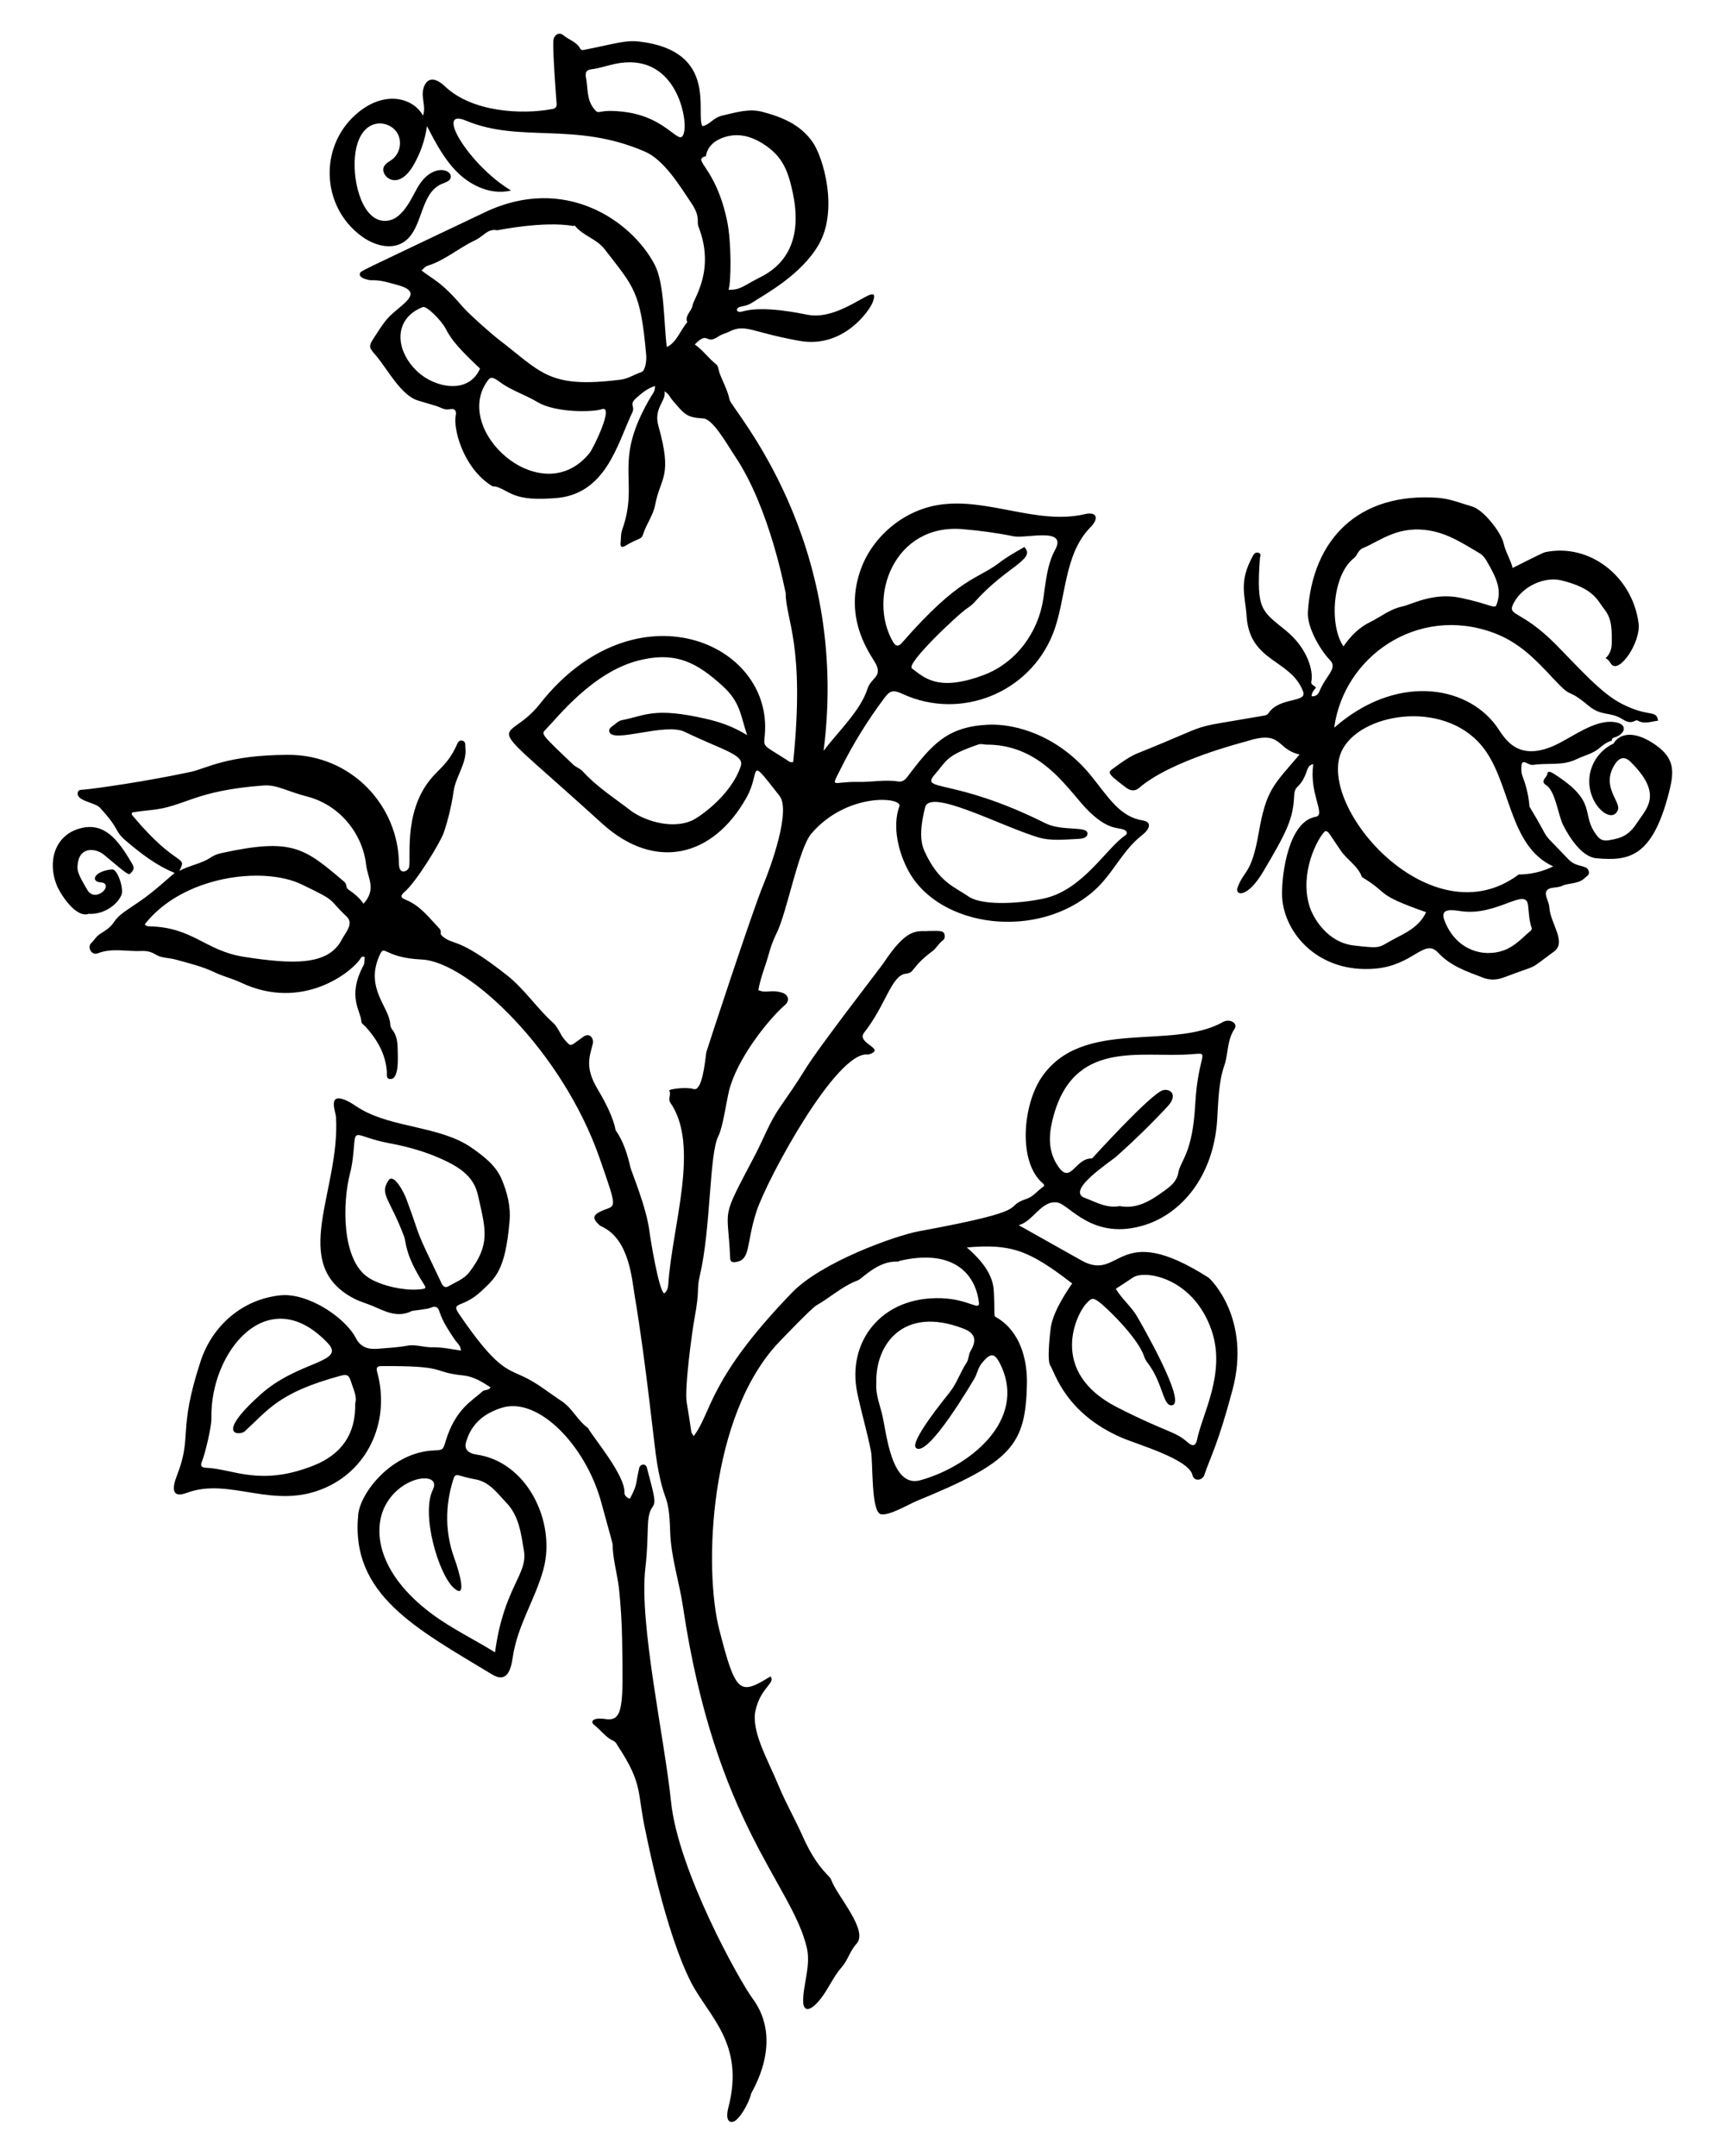
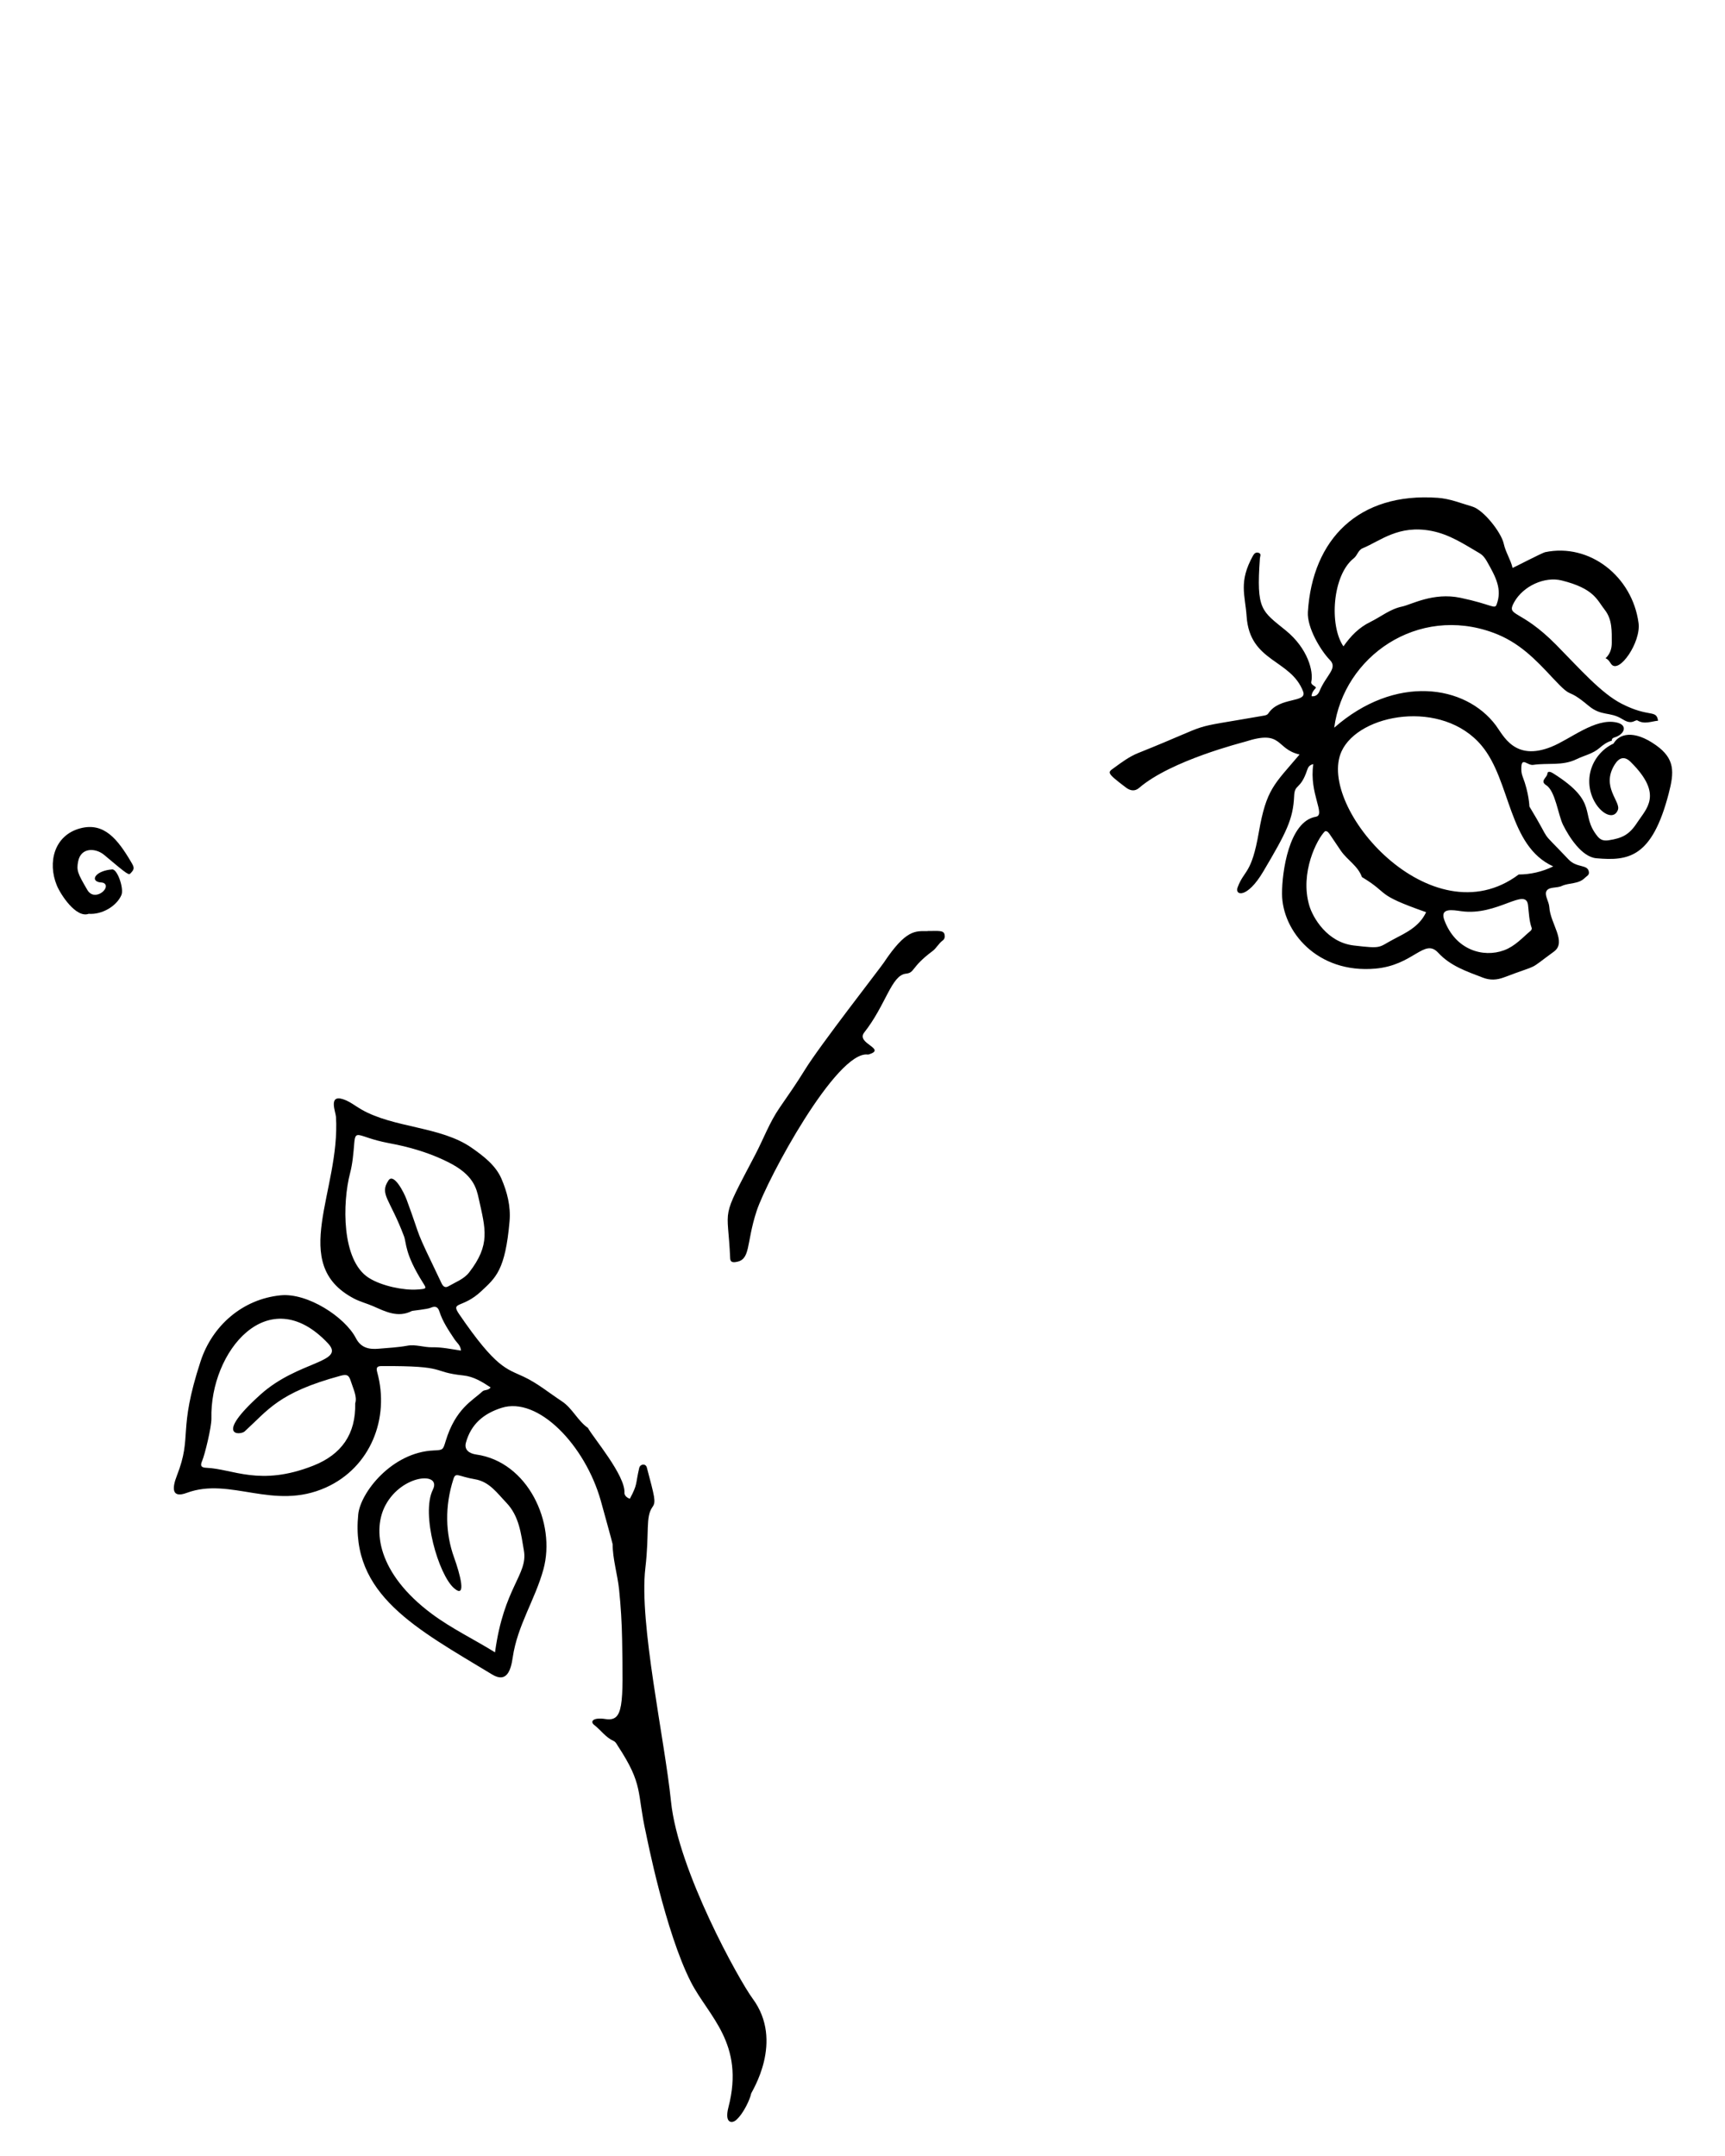
<svg xmlns="http://www.w3.org/2000/svg" version="1.1" id="Layer_1" x="0px" y="0px" viewBox="0 0 1321.55 1651.678" enable-background="new 0 0 1321.55 1651.678" xml:space="preserve">
  <g>
-     <path d="M580.956,758.603c6.214,2.857,8.924-0.74,18.146,1.96c4.778,1.398,6.258,5.998,2.408,9.344   c-13.072,11.363-37.059,41.664-42.99,65.921c-2.16,8.835-4.697,27.814-8.17,34.632c-7.109,13.958-5.536,70.116-14.283,107.366   c-2.535,10.796,0.21,9.777-3.985,32.237c-1.735,9.291-7.838,53.716-5.967,64.67c4.818,28.213,2.434,20.671,5.314,25.632   c14.09-18.377,10.854-43.232,75.415-110.025c22.529-23.308,78.894-43.58,97.326-46.972c91.877-16.91,62.237-18.116,82.334-24.812   c5.206-1.735,8.383-6.332,12.744-9.271c1.312-0.884,0.418-1.959-0.118-2.405c-19.421-16.153-15.672-60.154-1.039-81.58   c31.241-45.741,99.92-20.139,138.829-42.222c5.134-2.917,11.825,0.904,8.859,5.294c-5.829,8.625-4.663,19.023-7.86,28.193   c-4.394,12.601-4.567,28.141-5.412,41.353c-2.791,43.64-27.549,71.93-55.408,80.684c-39.776,12.498-57.625-15.522-66.83-17.189   c-12.327-2.233-18.698,14.485-29.826,17.34c16.018,9,32.037,18,48.055,27.001c30.686,17.242,26.571-31.984,97.273,13.11   c1.835,1.17,32.937,31.664,18.48,86.056c-11.073,41.656-16.966,51.494-21.669,65.379c-1.358,4.011-7.742,5.202-9.036-0.15   c-2.962-12.252-42.138-23.358-54.228-28.598c-43.24-18.741-51.166-49.963-54.692-55.286c-2.881-4.351,0.307-28.612,0.471-29.618   c2.231-13.681,14.912-31.117,16.29-33.243c-33.533-25.953-47.09-30.434-80.723-27.613c17.67,15.206,20.405,26.155,20.763,34.139   c0.959,21.385-0.661,17.834,2.843,19.994c17.217,10.612,22.9,31.529,22.475,50.659c-1.043,46.929-11.708,59.638-84.252,89.38   c-6.121,2.51-21.073,11.506-27.547,10.272c-7.806-1.488-5.989-39.675-7.703-48.371c-2.953-14.985-7.362-29.691-10.484-44.678   c-8.078-38.778,18.25-74.255,64.765-72.47c20.824,0.799,29.264,10.088,28.426,3.24c-2.979-24.327-22.21-40.818-60.351-31.961   c-0.719,0.167-1.418,0.737-2.101,0.697c-14.743-0.874-26.906,13.053-30.256,14.303c-11.876,4.427-21.156,13.133-31.956,19.303   c-3.544,2.025-26.911,26.414-27.876,27.414c-54.588,56.611-58.164,174.546-46.449,220.534   c12.659,49.694,15.679,50.913,39.29,36.235c4.238,4.976-7.466,8.377-11.401,25.894c-3.579,15.933,9.019,37.026,17.933,58.487   c5.297,12.753,12.183,24.739,17.807,37.301c4.97,11.101,10.649,21.508,19.177,30.251c1.201,1.231,2.574,2.562,3.128,4.111   c4.339,12.144,28.764,38.566,19.283,48.798c-4.92,5.309-6.597,12.606-11.394,18.014c-6.348,7.157-9.917,16.214-15.772,23.742   c-9.096,11.696-13.35,9.07-13.653,3.441c-0.662-12.319,6.013-27.86,2.835-41.789c-11.123-48.754-70.132-95.057-94.934-261.573   c-2.841-19.073-9.194-38.021-9.824-57.341c-1.033-31.696-4.242-18.869-10.02-52.618c-2.351-13.732-8.134-74.749-17.2-128.579   c-2.1-12.47-4.091-42.621-24.632-52.543c-0.884-0.427-1.823-0.866-2.527-1.524c-5.54-5.175-4.862-7.736,2.201-10.854   c10.593-4.676,12.417,0.733-1.893-40.338c-28.757-82.538-100.948-150.546-136.184-152.164c-30.971-1.422-28.15-13.432-33.006-1.779   c-10.131,24.313,8.294,38.594,8.794,51.417c0.054,1.394,0.684,2.99,1.558,4.088c3.645,4.583,4.044,9.977,4.154,15.442   c0.136,6.735,1.14,23.024-6.017,22.399c-3.052-0.267-2.127-3.664-2.261-5.516c-1.002-13.789-7.506-24.864-16.501-34.794   c-1.134-1.252-2.984-1.955-3.083-3.966c-0.391-7.89-11.125-18.953,1.68-42.801c1.119-2.083,0.538-4.342,0.898-6.394   c-1.77-0.892-2.664,0.21-3.235,1.147c-5.752,9.432-43.911,41.155-91.937,18.288c-6.353-3.025-13.544-4.701-19.83-7.729   c-9.698-4.671-19.943-7.015-30.1-9.845c-4.964-1.383-10.501-0.946-15.015-3.76c-3.355-2.092-6.928-2.929-10.59-2.737   c-11.253,0.589-22.709-2.55-33.761,1.767c-4.915,1.92-8.201-4.768-5.132-7.712c2.437-2.337,3.93-5.353,7.113-7.286   c14.359-8.72,6.303-8.817,21.405-18.886c14.85-9.901,16.849-11.53,35.484-27.699c-14.295-5.844-25.722-14.828-36.976-24.313   c-10.039-8.461-3.853-7.898-20.34-25.728c-3.738-4.042-18.933-5.156-16.809-11.916c0.625-1.988,2.845-1.724,4.49-1.862   c8.981-0.754,47.918-6.282,82.15-13.646c11.839-2.547,27.511-12.866,74.332-13.019c48.789-0.159,84.611,39.107,84.995,83.432   c0.074,8.594,6.097,6.232,7.546,3.246c2.285-4.709-4.713-40.755,15.809-66.949c7.085-9.043,13.918-12.178,20.676-26.68   c0.908-1.948,1.613-4.644,4.564-3.885c2.884,0.741,2.065,3.483,2.321,5.606c1.357,11.231-7.404,21.866-8.984,32.845   c-1.552,10.78-4.067,21.42-7.503,31.755c-2.558,7.692-21.42,38.425-30.356,45.872c-3.081,2.797-2.949,4.171,1.049,5.775   c11.059,4.436,17.882,13.683,25.67,21.856c3.352,3.517-2.17,3.757,5.879,8.447c6.466,3.767,12.819,1.362,45.944,27.456   c13.548,10.672,22.873,25.174,35.52,36.582c4.014,3.621,5.444,9.321,9.179,13.381c5.056,5.495,3.333,4.659,14.205-2.872   c4.725-3.273,7.936,1.7,7.041,5.351c-2.446,9.974-6.452,18.147,3.781,35.189c12.775,21.275,13.539,31.025,13.539,31.025   c6.107,8.647,9.128,18.641,11.474,28.678c0.918,3.928,12.223,30.159,14.619,49.448c0.597,4.802,7.033,44.68,11.201,47.12   c2.251-1.646,2.994-4.172,3.164-6.814c2.883-44.91,24.52-106.365,1.567-139.36c-2.019-2.903,0.842-6.15-0.788-9.134   c-0.706-1.292,13.073-3.06,18.548-1.311c6.718,2.146,8.74-20.586,9.843-28.243c0.145-1.004,35.378-108.399,43.622-128.212   c5.607-13.474,21.38-56.787,12.43-68.176c-25.271-32.157-13.89-18.969-25.299,1.357c-25.891,46.125-70.489,56.33-110.64,19.827   c-98.257-89.329-74.81-57.138-47.62-91.664c72.671-92.277,178.76-47.409,172.278,23.929c-0.868,9.549-1.935,7.05,16.574,18.839   c1.393,0.887,2.606,2.409,5.166,1.802c9.244-89.514-5.721-108.968-5.721-129.376c-0.619-2.18-12.035-64.839-38.684-104.664   c-6.485-9.691-16.956-28.783-24.522-29.223c-13.129-0.764-14.246-3.165-23.755-14.192c-1.697-1.968-2.552-4.674-5.893-6.564   c1.644,7.287-8.566,12.645-4.676,26.455c11.082,39.341,1.621,39.025-2.451,60.416c-1.577,8.285-6.741,14.733-9.185,22.441   c-1.475,4.655-3.356,2.74-13.881,9.155c-2.577,1.571-3.768,0.457-3.451-2.203c0.404-3.387-0.009-6.736,1.224-10.202   c12.452-35.008-4.655-48.658,15.3-89.562c8.137-16.679,9.786-14.64,9.898-20.629c-5.998,1.909-10.147,5.486-14.279,9.132   c-6.118,5.398-0.731,6.109-3.196,11.269c-11.529,24.139-20.18,63.42-59.979,65.633c-9.71,0.54-23.69,1.602-34.658-4.404   c-15.369-8.415-8.398-1.714-15.362-6.663c-20.05-14.248-27.307-42.636-25.202-52.498c0.701-3.284-0.796-5.538-4.501-4.651   c-4.074,0.975-7.129-1.477-10.609-2.523c-4.729-1.421-9.48-2.769-14.193-4.244c-12.477-3.907-22.976-23.6-31.016-33.342   c-5.506-6.671-7.262-7.122-2.713-14.073c3.339-5.1,6.73-10.697,10.737-15.301c8.715-10.016,29.825-19.544,8.21-25.505   c-6.651-1.834-13.243-4.08-20.302-3.817c-2.097,0.078-10.102-1.614-9.097-4.948c0.738-2.449-4.404,0.633,95.705-47.115   c61.442-29.305,112.588,6.649,130.122,40.058c7.569,14.421,6.883,43.189,9.296,63.131c7.382-3.118,10.593-13.174,15.703-18.947   c-2.108-5.35,3.418-8.353,4.104-13.099c0.729-5.041,17.553-26.904,4.465-60.211c-1.509-3.839,1.724-7.372-5.434-17.999   c-8.707-12.927-20.726-32.964-35.483-39.394c-53.704-23.401-95.254-6.229-137.357-23.824   c-24.356-10.179,2.774,34.449,34.704,53.574c-14.215,3.585-29.455-2.87-40.1-12.95c-10.644-10.08-17.577-23.364-24.315-36.385   c-1.473,10.659-5.076,21.02-10.534,30.294c-12.195,20.72-25.852,7.411-22.417,0.707c1.327-2.59,4.242-3.859,6.534-5.653   c5.799-4.539,7.51-13.532,3.784-19.884c-6.252-10.655-27.668-13.116-32.082,14.209c-3.185,19.712,4.046,50.443,20.315,52.781   c15.808,2.271,23.091-19.459,28.627-27.725c11.16-16.665,25.685-11.18,23.902-5.041c-0.76,2.617-3.942,3.443-6.464,4.475   c-17.776,7.267-14.13,35.528-30.173,45.104c-9.58,5.718-22.196,1.905-31.241-4.625c-31.946-23.063-33.411-70.912-2.2-95.703   c21.145-16.796,42.149-9.766,48.893,3.062c1.882-4.908,0.133-10.36-0.188-15.607c-0.418-6.837,4.056-19.129,17.247-6.653   c20.486,19.375,58.141,21.744,82.283,17.131c2.225-0.425,3.236-1.687,3.036-4.205c-0.08-1.012-2.949-37.709-2.553-47.646   c0.188-4.714,4.315-7.543,7.774-4.622c4.201,3.548,10.084,5.002,12.884,10.223c0.761,1.42,1.963,1.163,3.171,0.924   c23.578-4.664,31.341-7.594,42.227-6.306c60.844,7.197,42.735,55.293,48.17,64.787c5.882-1.006,7.962-6.453,15.493-8.15   c9.996-2.252,20.043-5.54,30.361-2.827c14.978,3.938,29.049,9.611,38.511,23.036c8.314,11.796,20.059,52.323,4.699,78.801   c-13.509,23.287-40.651,37.652-50.717,44.254c-6.649,4.361-11.604,1.846-11.916,6.134c1.35,1.637,3.283,1.036,4.694,0.642   c16.095-4.494,43.761,1.572,49.77,2.69c27.184,5.057,56.854-29.313,49.559-9.581c-2.226,6.02-22.221,35.557-56.028,29.528   c-37.448-6.678-41.18-13.401-54.009-7.008c-2.625,1.308-5.541,1.866-8.155,3.655c-10.137,6.938-7.334-4.927-18.067,6.085   c6.246,4.419,10.44,10.562,16.188,15.064c2.06,1.613,1.897,4.501,2.749,6.775c2.578,6.881,6.232,13.349,7.744,20.654   c1.474,7.123,92.755,106.902,71.988,268.872c10.56-14.084,28.298-30.656,33.627-47.521c2.703-8.478,11.079-8.851,6.695-18.508   c-2.681-5.906-25.708-33.071-12.146-72.135c8.935-25.737,32.665-45.736,59.544-50.181c37.326-6.173,75.673,15.668,112.499,6.995   c8.757-2.063,11.207,2.993,4.276,10.02c-20.935,21.224-18.397,55.377-28.825,81.679c-17.973,45.328-70.604,66.503-114.984,46.157   c-6.791-3.113-9.437-3.178-13.879,2.721c-13.002,17.262-24.375,35.692-34.026,55.153c-7.505,15.134-6.052,8.992,13.92,9.459   c10.144,0.237,20.235-1.939,30.396-0.344c2.994,0.47,5.049-0.833,7.202-3.693c19-25.249,30.714-38.148,61.277-39.776   c21.94-1.169,55.082,8.768,79.846,39.7c13.258,16.56,21.727,30.851,39.07,33.634c7.349,1.18,5.416,6.682-0.494,11.266   c-15.27,11.844-22.445,29.949-36.852,42.631c-43.302,38.118-117.676,28.28-141.663-14.386c-7.922-14.091-13.184-34.588-7.42-50.392   c2.553-7.001-39.971-10.974-67.355,20.868c-9.904,11.516-18.703,60.309-26.646,76.28c-2.365,4.755-4.388,9.965-5.778,15.115   C586.689,739.504,582.742,748.597,580.956,758.603z M322.932,207.233c9.408,7.355,15.031,8.571,30.876,27.091   c5.694,6.656,23.665,22.3,27.607,25.307c33.692,25.697,38.512,38.271,94.086,31.255c5.883-0.743,10.524-4.037,15.87-5.778   c3.044-0.991,4.057-8.761,3.692-12.974c-4.283-49.443-9.638-52.292-31.822-81.144c-6.306-8.202-16.694-10.289-22.848-18.085   c-0.137-0.173-0.929,0.299-1.371,0.221c-22.327-3.974-57.933,3.301-57.933,3.301c-7.809-1.422-9.784,4.198-17.595,7.903   c-12.388,5.876-22.861,15.325-36.248,19.405C325.726,204.197,324.571,205.862,322.932,207.233z M572.377,563.286   c-5.13-15.341-5.091-25.322-18.982-37.887c-18.945-17.134-35.188-26.787-64.489-19.239c-34.988,9.013-61.648,43.424-70.699,52.632   c-3.727,3.792-4.091,3.203,20.95,27.078c2.108,2.01,5.292,2.954,7.218,5.079c10.732,11.838,24.144,20.357,36.643,29.997   c8.539,6.586,30.408,15.464,47.666,7.5c3.741-1.726,29.221-18.232,36.884-41.595c2.842-8.664-14.545-12.297-42.978-26.104   c-14.878-7.226-54.668,8.853-57.697,0.151c-1.049-3.014,2.45-4.427,4.387-6.118c1.457-1.271,3.226-2.632,5.039-2.967   c17.945-3.324,24.236-10.422,65.338-0.867C551.899,553.328,561.887,556.779,572.377,563.286z M756.83,570.535   c-2.482,0.213-4.865-0.943-7.376-0.085c-25.247,8.634-24.189,12.607-32.853,22.422c-12.709,14.397,12.382,2.008,84.396,37.946   c12.497,6.236,31.71,1.879,32.105,7.59c0.25,3.618-4.22,4.232-6.657,4.334c-10.568,0.442-21.283,1.9-31.671-1.332   c-29.873-9.293-83.098-37.893-86.087-22.549c-0.561,2.882-5.948,20.948-0.65,32.795c11.001,24.598,23.63,27.972,33.616,35.025   c11.901,8.404,45.138,4.902,59.394,1.437c29.008-7.052,46.634-38.387,61.187-48.175c1.496-1.006,1.304-2.75-0.203-3.692   c-4.817-3.008-11.683,0.979-27.62-14.43C819.064,606.983,799.652,571.116,756.83,570.535z M784.707,419.144   c9.416,9.417-13.688,14.777-37.912,42.013c-1.633,1.836-3.49,3.369-5.604,4.756c-7.257,4.762-47.472,42.748-42.515,46.282   c8.897,6.342,19.214,18.421,54.885,5.034c25.08-9.412,41.921-32.816,45.747-58.566c1.892-12.734,2.857-26.014,9.008-37.324   c9.696-17.829-22.211-8.466-31.886-10.441c-12.867-2.627-25.829-4.345-38.892-5.453c-52.641-4.464-73.262,52.393-53.249,86.609   c1.849,3.161,4.086,3.479,6.542,0.666c44.865-51.386,57.34-48.151,75.255-61.911C772.008,426.261,778.416,422.832,784.707,419.144z    M857.872,924.113c13.391,2.582,24.158-4.439,34.513-11.981c4.598-3.349,9.173-6.973,10.362-13.608   c1.736-9.684,10.816-14.337,12.905-52.028c2.299-41.477,12.944-39.919-3.32-38.7c-38.89,2.916-90.715-12.264-105.993,50.257   c-3.071,12.569-3.309,24.893,4.647,36.1c9.537,13.434,12.757-7.086,25.686-6.533c0,0,44.976-49.679,54.271-52.277   c5.373-1.502,12.058,3.285,3.467,12.513c-12.327,13.24-25.274,25.901-38.783,37.932c-5.416,4.823-39.403,26.511-24.545,32.039   C839.591,920.993,847.668,925.986,857.872,924.113z M854.838,987.463c4.543,7.752,11.633,13.338,16.169,21.023   c3.843,6.512,37.424,65.052,27.403,68.076c-7.482,2.257-7.116-16.709-19.105-32.182c-1.194-1.541-2.218-3.339-2.831-5.182   c-4.92-14.802-30.094-38.5-34.309-41.517c-4.933-3.53-5.597-3.483-9.878,1.033c-7.767,8.194-29.43,52.533,23.593,79.578   c39.811,20.307,43.333,17.497,54.607,27.309c3.379,2.941,5.695,2.012,6.592-2.495c3.884-19.502,22.302-51.074,11.161-83.668   c-13.866-40.565-51.276-46.815-60.345-40.536C863.665,981.833,859.298,984.563,854.838,987.463z M671.376,1059.552   c-0.711,9.076,2.903,17.163,4.763,25.558c3.216,14.521,7.062,55.026,28.77,49.107c37.049-10.101,82.2-45.447,61.722-88.382   c-4.588-9.619-7.75-9.583-14.457-1.369c-3.097,3.793-3.541,8.568-6.09,12.503c-1.069,1.65-35.145,60.183-44.288,52.487   c-5.339-4.494,22.31-38.239,25.758-42.629c5.539-7.052,8.203-15.535,13.033-22.887c1.715-2.61,1.298-6.05,3.064-8.995   c5.503-9.179,2.218-13.935-5.498-16.926C691.823,1000.059,670.459,1030.524,671.376,1059.552z M137.408,667.3   c7.73-4.304,16.593-5.362,23.876-10.21c2.475-1.647,5.191-2.748,8.159-3.399c54.78-12.024,63.795-3.972,94.529,22.133   c1.88,1.597,0.783,4.275,2.922,5.738c4.366,2.984,8.518,6.278,11.603,10.895c10.217-11.374,3.123-19.651,2.01-29.759   c-2.53-22.97-19.353-45.8-45.461-52.458c-14.053-3.584-23.13-9.115-32.758-8.419c-53.865,3.896-60.193,16.145-86.39,18.821   c-4.891,0.5-10.041,1.085-14.721,1.895c-0.549,1.353-0.002,1.915,0.464,2.473C135.89,666.041,143.865,654.618,137.408,667.3z    M110.874,708.26c1,0.803,1.178,1.448,3.618,1.504c33.693,0.782,42.597,18.776,72.598,23.403   c36.775,5.673,64.497,6.97,74.826-13.383c2.417-4.762,9.533-12.01,3.629-17.551c-15.456-14.508-5.841-10.85-34.455-24.591   C201.066,663.225,139.403,671.477,110.874,708.26z M558.156,221.971c8.97,0.475,11.566-3.164,24.685-9.754   c24.578-12.346,30.542-36.112,24.606-64.086c-3.542-16.696-7.561-28.287-22.819-37.936c-10.005-6.327-20.891-9.064-32.667-3.929   c-10.753,4.689-11.063,13.298-11.063,13.298c-11.589,3.388,7.328,7.217,16.179,49.853   C560.461,185.715,560.194,215.955,558.156,221.971z M451.703,347.078c2.851-3.538,19.099-36.902,9.376-33.552   c-6.441,2.219-35.187,3.067-49.494-5.553c-9.213-5.551-19.614-8.657-28.298-15.022c-5.861-4.296-7.368-4.314-9.334-1.73   C345.106,329.127,414.879,392.782,451.703,347.078z M448.851,58.893c1.699,8.292,0.289,17.347,6.364,24.663   c4.323,5.206,1.465-0.313,22.345,2.077c35.978,4.118,43.856,30.135,46.708,14.657c2.138-11.604-7.503-61.301-53.649-51.227   c-5.775,1.261-11.438,3.265-17.267,3.968C449.127,53.542,448.394,55.387,448.851,58.893z M367.762,282.416   c-14.36-13.616-21.574-21.189-26.179-30.31c-3.292-6.519-14.77-17.929-17.6-16.838c-22.625,8.723-21.735,33-4.078,49.531   C332.953,297.015,358.914,302.662,367.762,282.416z" />
    <path d="M482.565,1148.322c6.158-11.613,4.138-10.757,7.143-23.515c0.76-3.225,4.989-3.635,5.841-0.403   c5.902,22.408,7.157,26.324,4.422,30.119c-5.691,7.898-2.292,19.19-5.562,47.046c-4.947,42.147,14.754,130.642,19.655,178.716   c5.412,53.097,52.487,137.474,62.506,150.986c24.454,32.981-0.833,71.363-1.125,72.915c-0.757,4.035-5.705,15.174-11.536,20.245   c-3.076,2.675-9.073,2.646-5.828-9.882c12.697-49.022-15.379-69.706-28.734-95.854c-19.73-38.628-33.917-111.595-34.479-114.102   c-7.173-31.994-1.661-36.621-21.605-66.975c-0.926-1.409-1.469-2.91-3.273-3.723c-5.989-2.697-9.671-8.287-14.732-12.19   c-3.416-2.634-1.008-6.042,8.533-4.575c13.987,2.15,13.677-10.379,12.822-60.742c-0.219-12.879-0.995-25.749-2.327-38.562   c-1.177-11.313-4.944-23.446-4.944-34.691c-0.025-0.697-8.764-32.221-9.121-33.479c-11.997-42.273-47.915-79.865-75.968-70.947   c-13.628,4.332-23.4,12.394-27.302,26.671c-1.506,5.512,2.612,8.342,7.894,9.082c39.54,5.543,61.279,52.29,51.465,88.042   c-6.404,23.33-19.91,42.813-23.509,67.501c-1.435,9.844-4.572,19.79-15.812,12.977c-57.965-35.135-108.725-61.063-102.538-122.639   c1.671-16.626,25.681-47.635,57.9-49.003c7.153-0.304,7.05-0.491,9.07-7.141c7.599-25.022,20.687-31.031,28.157-38.073   c1.634-1.541,4.509-0.465,6.28-3.079c-6.454-4.268-12.941-8.318-20.831-9.153c-25.84-2.737-10.644-7.5-62.926-7.191   c-3.442,0.021-3.992,1.483-3.091,4.762c9.708,35.308-5.208,72.906-39.296,88.254c-40.204,18.1-73.166-8.313-106.653,4.136   c-11.858,4.409-11.167-3.959-7.546-13.201c12.154-31.023,0.407-33.324,18.146-87.576c8.964-27.415,32.177-47.68,61.286-50.592   c20.697-2.071,49.394,16.713,57.714,32.83c3.864,7.485,10.134,8.729,17.349,8.088c7.366-0.654,14.76-0.97,22.079-2.318   c6.374-1.174,12.671,1.349,19.047,1.212c7.385-0.158,14.592,1.434,22.005,2.527c-0.298-4.163-3.185-6.017-4.902-8.611   c-4.476-6.764-9.075-13.475-11.603-21.326c-1.069-3.321-2.863-4.542-6.676-2.875c-2.784,1.217-13.835,2.179-14.466,2.499   c-10.695,5.414-20.191,0.43-29.551-3.671c-4.862-2.13-10.004-3.382-14.854-5.937c-50.445-26.58-10.275-82.201-13.689-139.127   c-0.226-3.777-6.001-17.232,5.417-13.546c5.155,1.664,9.436,5.218,14.067,7.875c24.842,14.252,60.984,12.896,84.449,29.323   c9.104,6.373,18.423,13.439,22.86,23.784c4.334,10.103,7.188,21.062,6.191,32.506c-3.291,37.79-10.678,43.259-21.695,53.614   c-14.346,13.485-23.734,7.615-16.942,17.553c28.355,41.485,36.155,41.725,49.419,47.951c10.592,4.971,19.526,12.422,29.195,18.785   c8.251,5.431,12.099,14.895,20.045,20.448c4.158,7.59,28.806,36.463,27.984,49.729   C478.293,1145.431,479.761,1147.471,482.565,1148.322z M272.133,1075.216c1.625-5.111-1.509-11.034-3.402-17.069   c-1.487-4.74-3.098-5.311-7.908-4.005c-47.491,12.887-55.228,26.071-73.383,42.616c-3.237,2.949-24.046,4.215,12.265-28.369   c28.752-25.801,65.477-24.311,51.551-39.122c-45.77-48.677-90.521,6.433-89.299,57.569c0.155,6.472-5.067,27.839-7.075,32.458   c-1.662,3.823-0.813,5.176,3.233,5.342c20.387,0.835,40.948,14.485,81.81-1.6C261.736,1114.45,272.676,1098.719,272.133,1075.216z    M379.247,1266.035c6.723-49.988,25.285-59.503,22.129-77.927c-2.231-13.024-3.613-26.476-13.506-36.778   c-7.018-7.308-12.869-16.032-23.996-17.915c-12.891-2.182-14.712-5.685-16.46-0.278c-6.826,21.117-6.132,41.882,0.44,60.14   c4.515,12.543,9.961,32.279-0.029,23.587c-11.819-10.284-25.464-56.7-16.191-75.494c6.835-13.853-23.367-11.801-36.164,11.647   c-10.297,18.868-6.523,52.436,35.497,83.645C346.044,1247.858,363.307,1256.137,379.247,1266.035z M319.343,988.059   c7.668-0.518,7.594-0.618,4.749-5.128c-14.2-22.51-12.577-30.369-14.593-35.735c-10.801-28.741-18.949-32.076-11.922-42.695   c4.012-6.063,11.761,8.735,13.937,14.638c12.813,34.756,4.211,17.103,26.741,64.057c1.076,2.242,2.638,3.892,5.21,2.396   c5.533-3.219,11.97-5.515,15.93-10.63c16.515-21.33,12.529-33.249,7.378-56.584c-1.806-8.184-4.177-18.267-23.168-27.82   c-20.288-10.205-39.902-13.56-46.851-14.922c-22.267-4.365-24.403-11.095-25.367,0.4c-0.637,7.599-1.222,15.324-3.144,22.649   c-5.997,22.85-6.682,66.987,14.193,80.343C292.62,985.546,309.635,988.715,319.343,988.059z" />
    <path d="M1235.027,567.456c-3.689,0.95-6.821,3.201-9.499,5.554c-5.235,4.6-11.857,5.802-17.759,8.702   c-10.701,5.258-22.145,2.684-33.149,4.338c-4.313,0.648-8.748-6.147-9.098,1.694c-0.111,2.486,0.053,4.875,0.987,7.268   c4.885,12.514,5.197,22.936,5.197,22.936c19.017,31.422,5.275,14.556,29.961,40.551c6.528,6.873,14.705,3.456,15.604,9.606   c0.367,2.507-1.659,3.092-3.016,4.472c-4.96,5.044-12.052,3.618-17.802,6.279c-3.879,1.795-10.196,0.355-11.863,4.23   c-1.314,3.055,2.12,7.849,2.353,11.933c0.721,12.631,13.601,26.755,3.545,34.096c-21.346,15.581-9.12,8.678-38.24,19.738   c-5.411,2.055-10.641,2.347-16.102,0.252c-12.346-4.737-24.925-8.916-34.302-19.083c-10.704-11.606-18.771,9.587-48.279,12.153   c-44.414,3.862-71.278-28.622-71.388-57.38c-0.063-16.454,5.286-55.457,25.797-58.961c8.068-1.378-5.229-17.71-1.83-40.359   c-2.857,0.635-3.909,2.138-4.64,4.338c-5.265,15.861-9.633,10.398-10.048,20.107c-0.761,17.776-5.946,27.924-23.711,57.946   c-12.333,20.842-21.969,18.437-19.589,12.051c5.112-13.717,10.58-9.639,16.212-42.068c5.826-33.55,11.84-36.742,31.238-59.736   c-18.662-4.287-12.497-19.264-41.491-9.881c-2.359,0.763-56.855,14.32-81.435,35.469c-3.076,2.647-6.485,2.442-10.109-0.297   c-15.415-11.651-13.928-11.507-8.98-15.129c5.738-4.201,11.652-8.594,18.17-11.207c63.184-25.329,32.624-17.555,96.769-28.79   c1.252-0.219,2.465-0.584,3.184-1.684c8.443-12.907,30.02-7.82,26.618-16.777c-9.443-24.863-40.874-22.239-43.279-57.51   c-1.123-16.481-6.291-26.407,4.875-46.515c0.909-1.637,2.187-2.866,4.158-2.281c2.534,0.753,1.247,2.741,1.134,4.339   c-2.813,39.702,1.244,40.043,19.969,55.333c16.811,13.727,21.205,31.368,19.407,39.137c-0.69,2.982,4.661,3.527,3.234,5.067   c-1.824,1.968-2.814,3.536-3.039,6.058c3.619,0.532,5.359-2.076,6.101-3.872c5.139-12.447,14.264-17.507,7.915-23.936   c-6.714-6.799-17.596-24.563-16.822-36.799c3.518-55.664,38.803-91.731,99.497-87.401c9.395,0.67,17.721,4.154,26.431,6.689   c8.586,2.499,22.252,19.8,24.137,28.496c1.426,6.581,5.262,12.09,6.772,18.532c0.042,0.179,22.637-11.6,24.942-12.078   c34.158-7.095,66.782,18.648,71.552,54.262c1.982,14.797-14.999,39.398-20.914,31.526c-1.165-1.55-1.931-3.469-4.366-4.491   c3.49-3.288,4.765-7.289,4.763-11.817c-0.004-8.855,0.471-17.888-5.417-25.355c-5.901-7.484-8.01-16.243-32.993-22.45   c-12.984-3.226-29.492,4.237-36.404,16.736c-6.288,11.369,4.553,4.493,32.335,32.69c17.968,18.236,34.349,37.002,50.041,45.031   c21.412,10.957,26.49,4.09,27.903,13.006c-5.382,0.522-10.507,3.003-15.82-0.223c-0.439-0.267-1.427,0.085-2.021,0.406   c-3.646,1.97-6.784,0.315-9.737-1.51c-9.403-5.811-15.774-1.868-25.67-10.141c-18.228-15.239-10.75-3.371-27.176-20.989   c-13.729-14.733-26.067-27.683-45.761-34.937c-57.953-21.347-114.642,18.135-121.912,72.748   c46.843-41.072,100.501-33.025,123.852-1.737c5.719,7.663,14.337,27.651,42.411,16.425c14.748-5.898,33.441-22.202,49.911-18.723   c9.21,1.946,6.218,9.305-1.594,11.538c-1.429,0.408-2.03,1.24-1.984,2.654L1235.027,567.456z M1189.949,663.84   c-34.71-15.705-32.265-65.445-54.826-92.487c-30.075-36.049-94.151-24.576-107.347,4.358   c-19.461,42.668,68.864,144.483,135.723,94.333C1172.401,670.017,1181.549,667.979,1189.949,663.84z M1029.234,495.25   c5.669-8.059,11.863-14.422,20.557-18.677c8.106-3.967,15.166-9.93,24.392-11.835c7.002-1.446,23.84-11.079,44.677-6.698   c23.965,5.038,26.252,9.109,27.73,5.127c4.346-11.71-0.537-20.885-7.446-33.045c-1.513-2.662-3.128-4.769-5.821-6.345   c-11.645-6.817-22.765-14.289-36.56-16.971c-25.385-4.935-39.171,7.671-52.853,13.286c-3.42,1.403-3.997,5.483-6.739,7.642   C1020.678,440.719,1018.249,479.296,1029.234,495.25z M1092.571,698.921c-40.189-14.091-27.126-13.676-49.165-26.896   c-3.049-8.566-11.219-13.03-16.111-20.115c-9.553-13.837-9.504-15.376-12.178-15.039c-6.024,5.797-19.461,31.774-12.063,56.93   c2.722,9.256,13.64,28.214,34.059,30.629c22.032,2.606,18.629,1.534,30.211-4.579   C1077.093,714.696,1087.35,710.116,1092.571,698.921z M1106.528,704.986c8.53,22.91,29.721,28.981,45.653,23.16   c8.486-3.1,14.12-9.638,20.649-15.145c0.46-0.388,0.816-1.44,0.627-1.972c-2.02-5.665-2.122-11.594-2.799-17.47   c-1.635-14.194-23.48,8.457-51.128,4.608C1112.889,697.243,1102.936,695.339,1106.528,704.986z" />
    <path d="M710.733,713.338c8.347,0,12.144-0.661,12.909,2.672c0.402,1.752,0.128,3.473-1.493,4.648   c-3.049,2.21-4.721,5.821-7.654,8.003c-16.862,12.541-13.432,16.63-20.484,17.382c-11.144,1.187-15.289,23.978-31.919,45.065   c-6.651,8.433,17.535,12.401,3.55,16.779c-0.234,0.073-0.496,0.143-0.731,0.111c-23.986-3.266-77.24,95.522-85.244,119.879   c-8.344,25.392-4.153,37.633-16.325,39.159c-2.573,0.323-3.842-0.463-3.948-2.942c-1.764-41.346-8.077-27.331,19.242-79.429   c6.274-11.964,10.867-24.7,18.705-36.015c6.565-9.479,13.203-19.022,19.271-28.923c11.275-18.396,57.463-77.613,60.437-82.083   c17.221-25.89,24.359-24.21,33.684-24.21C710.733,713.401,710.733,713.37,710.733,713.338z" />
    <path d="M1268.719,571.026c14.644,10.42,13.942,20.63,9.713,36.933c-12.788,49.304-30.838,51.815-55.444,49.645   c-11.306-0.997-21.028-16.603-25.491-25.533c-3.795-7.594-5.894-26.021-12.938-30.446c-5.07-3.185,0.602-5.813,0.884-8.687   c0.273-2.783,3.204-1.2,4.741-0.227c35.568,22.528,19.69,30.869,33.72,48.123c2.173,2.672,4.647,3.571,8.388,3.007   c10.595-1.598,15.968-4.304,21.972-13.554c6.975-10.745,20.096-21.401-4.627-46.125c-4.82-5.042-9.043-3.967-12.494,1.492   c-10.924,17.284,4.866,28.446,2.33,34.973c-4.826,12.421-26.37-6.419-21.09-29.132c2.198-9.456,8.965-17.74,17.792-21.781   C1240.283,562.464,1251.375,558.685,1268.719,571.026z" />
    <path d="M67.937,700.168c-9.646,3.525-21.526-14.735-24.433-21.823c-7.154-17.443-2.093-38.278,17.907-43.655   c18.25-4.907,28.716,8.285,39.027,25.769c2.365,4.01,2.884,5.259-0.268,8.501c-1.55,1.594-1.262,2.217-20.362-13.911   c-6.295-5.315-17.791-6.132-19.945,4.977c-1.354,6.982-0.363,9.156,7.04,21.832c5.453,9.337,17.927-1.223,13.101-4.944   c-1.257-0.969-2.844-0.648-4.255-1.004c-6.755-1.707-1.953-8.858,10.205-9.758c4.032-0.298,9.109,14.736,7.089,19.549   C89.469,694.218,78.22,700.951,67.937,700.168z" />
  </g>
</svg>